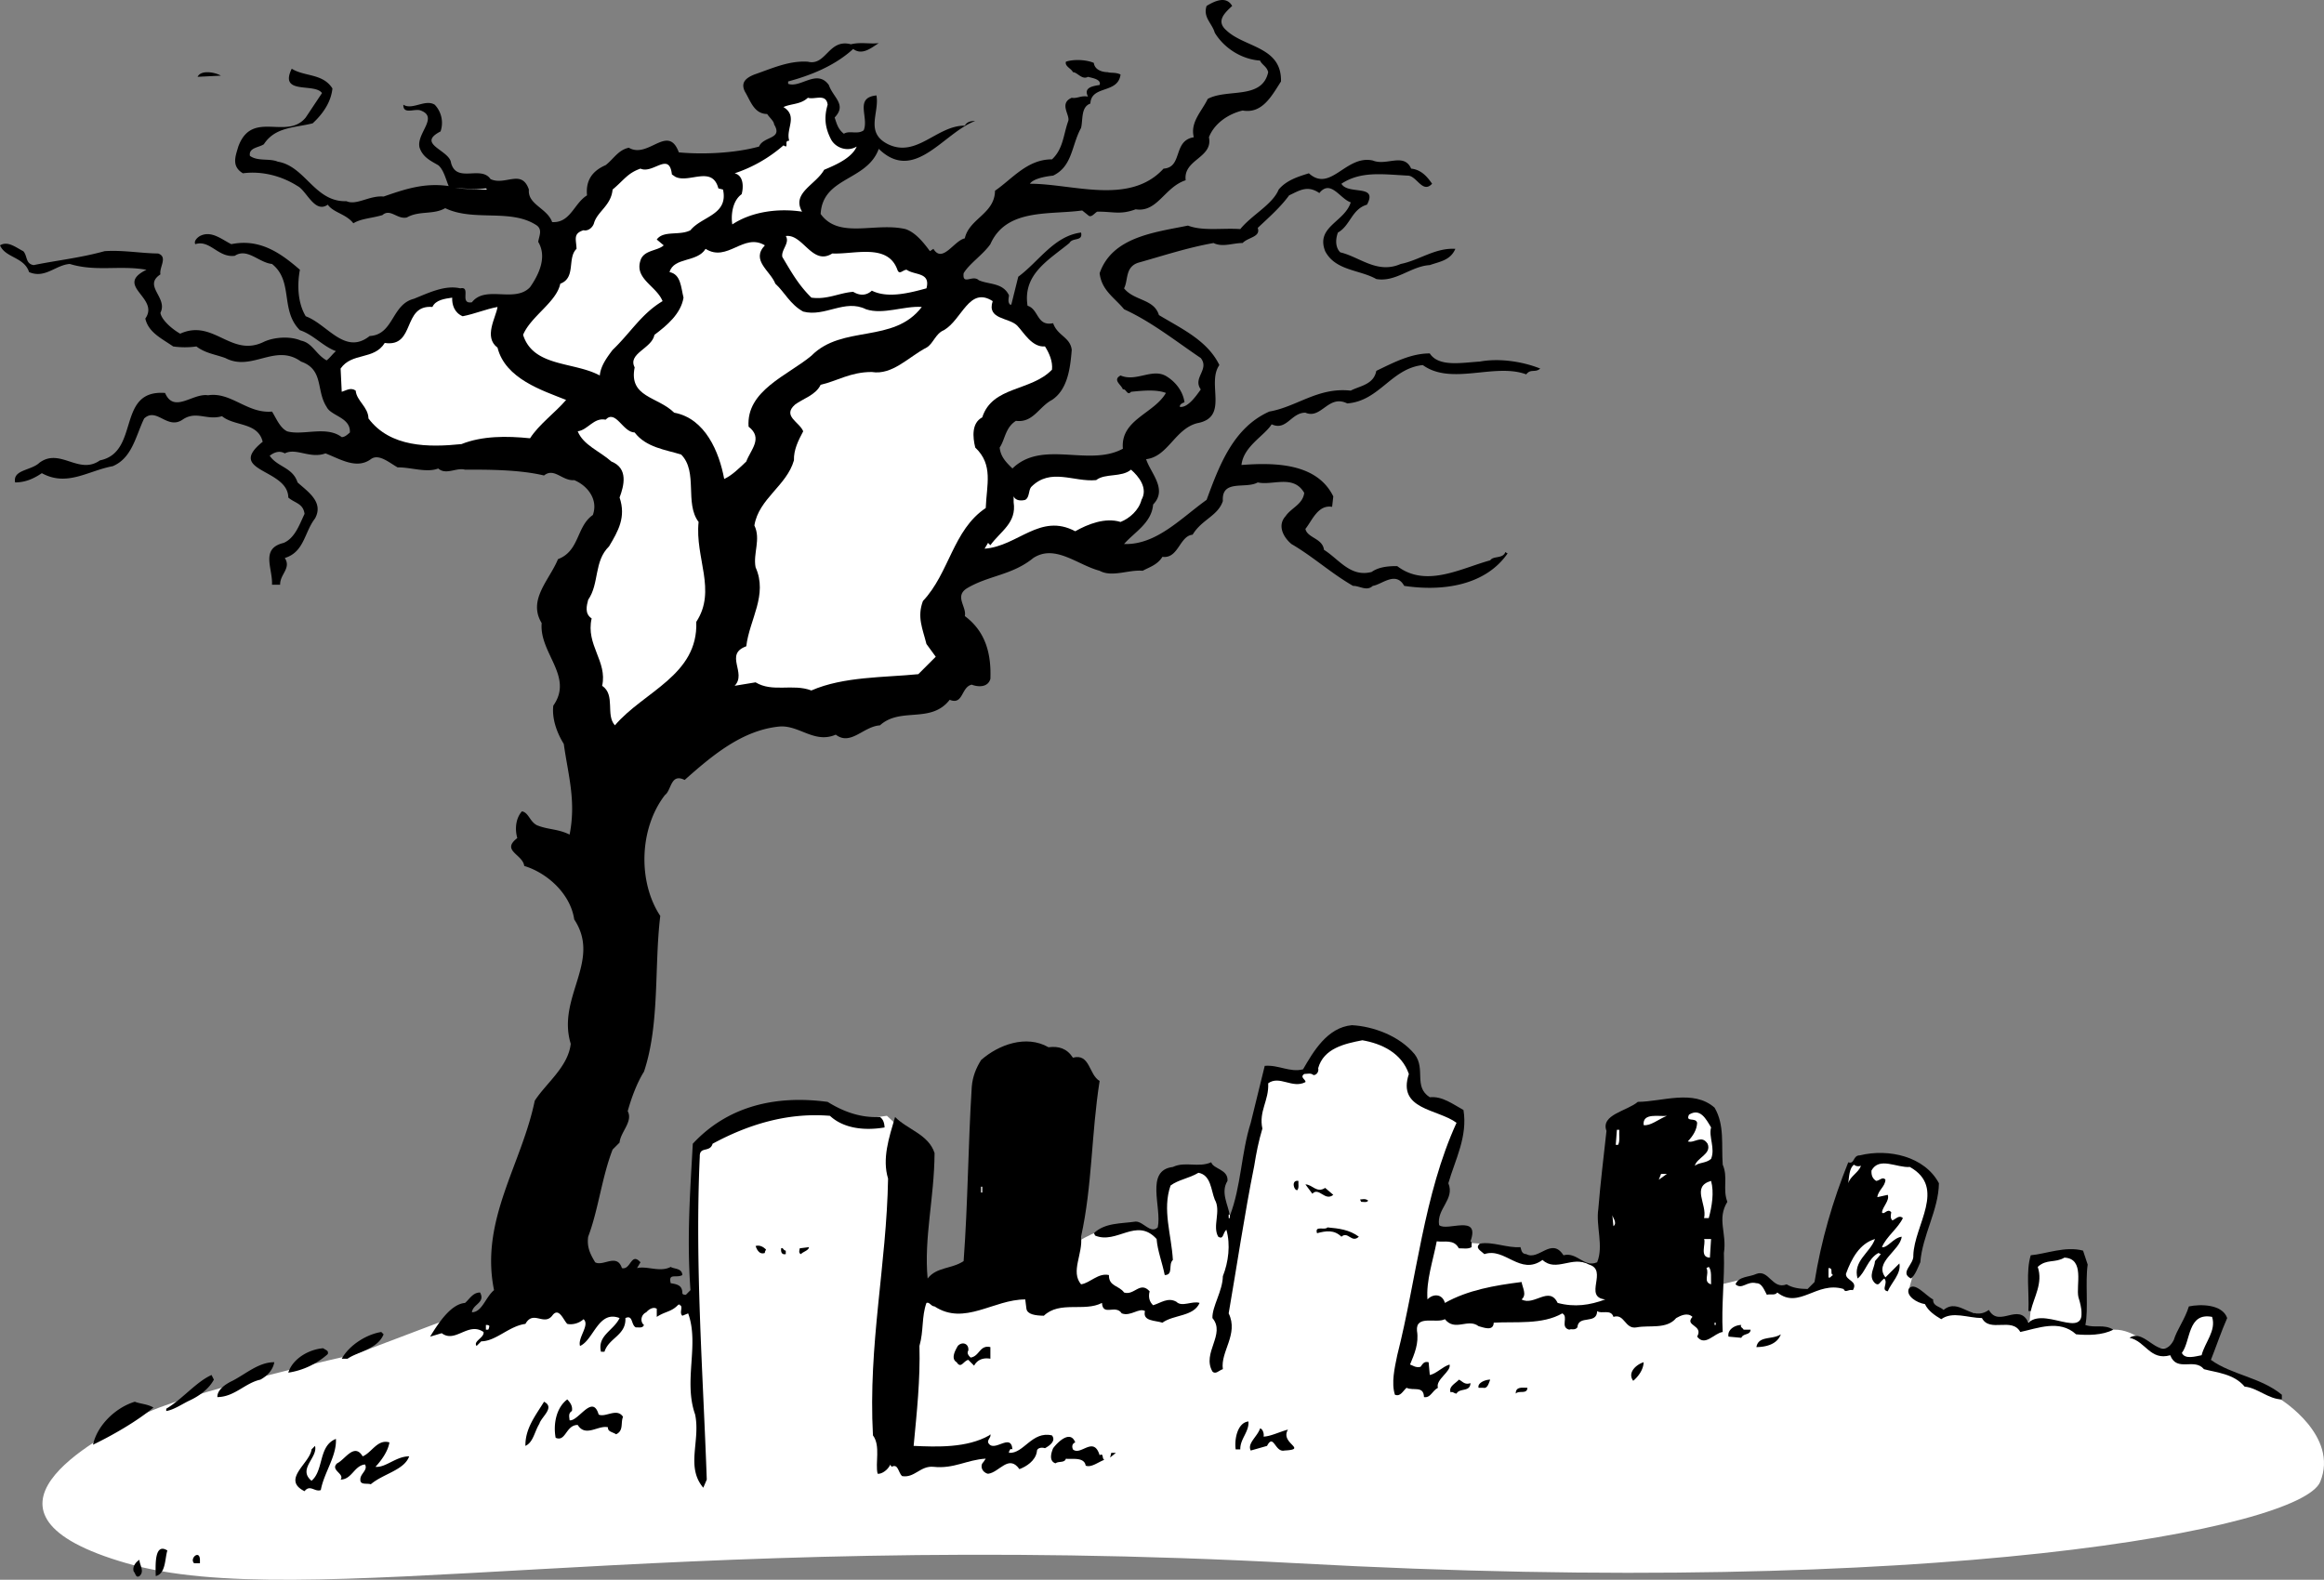
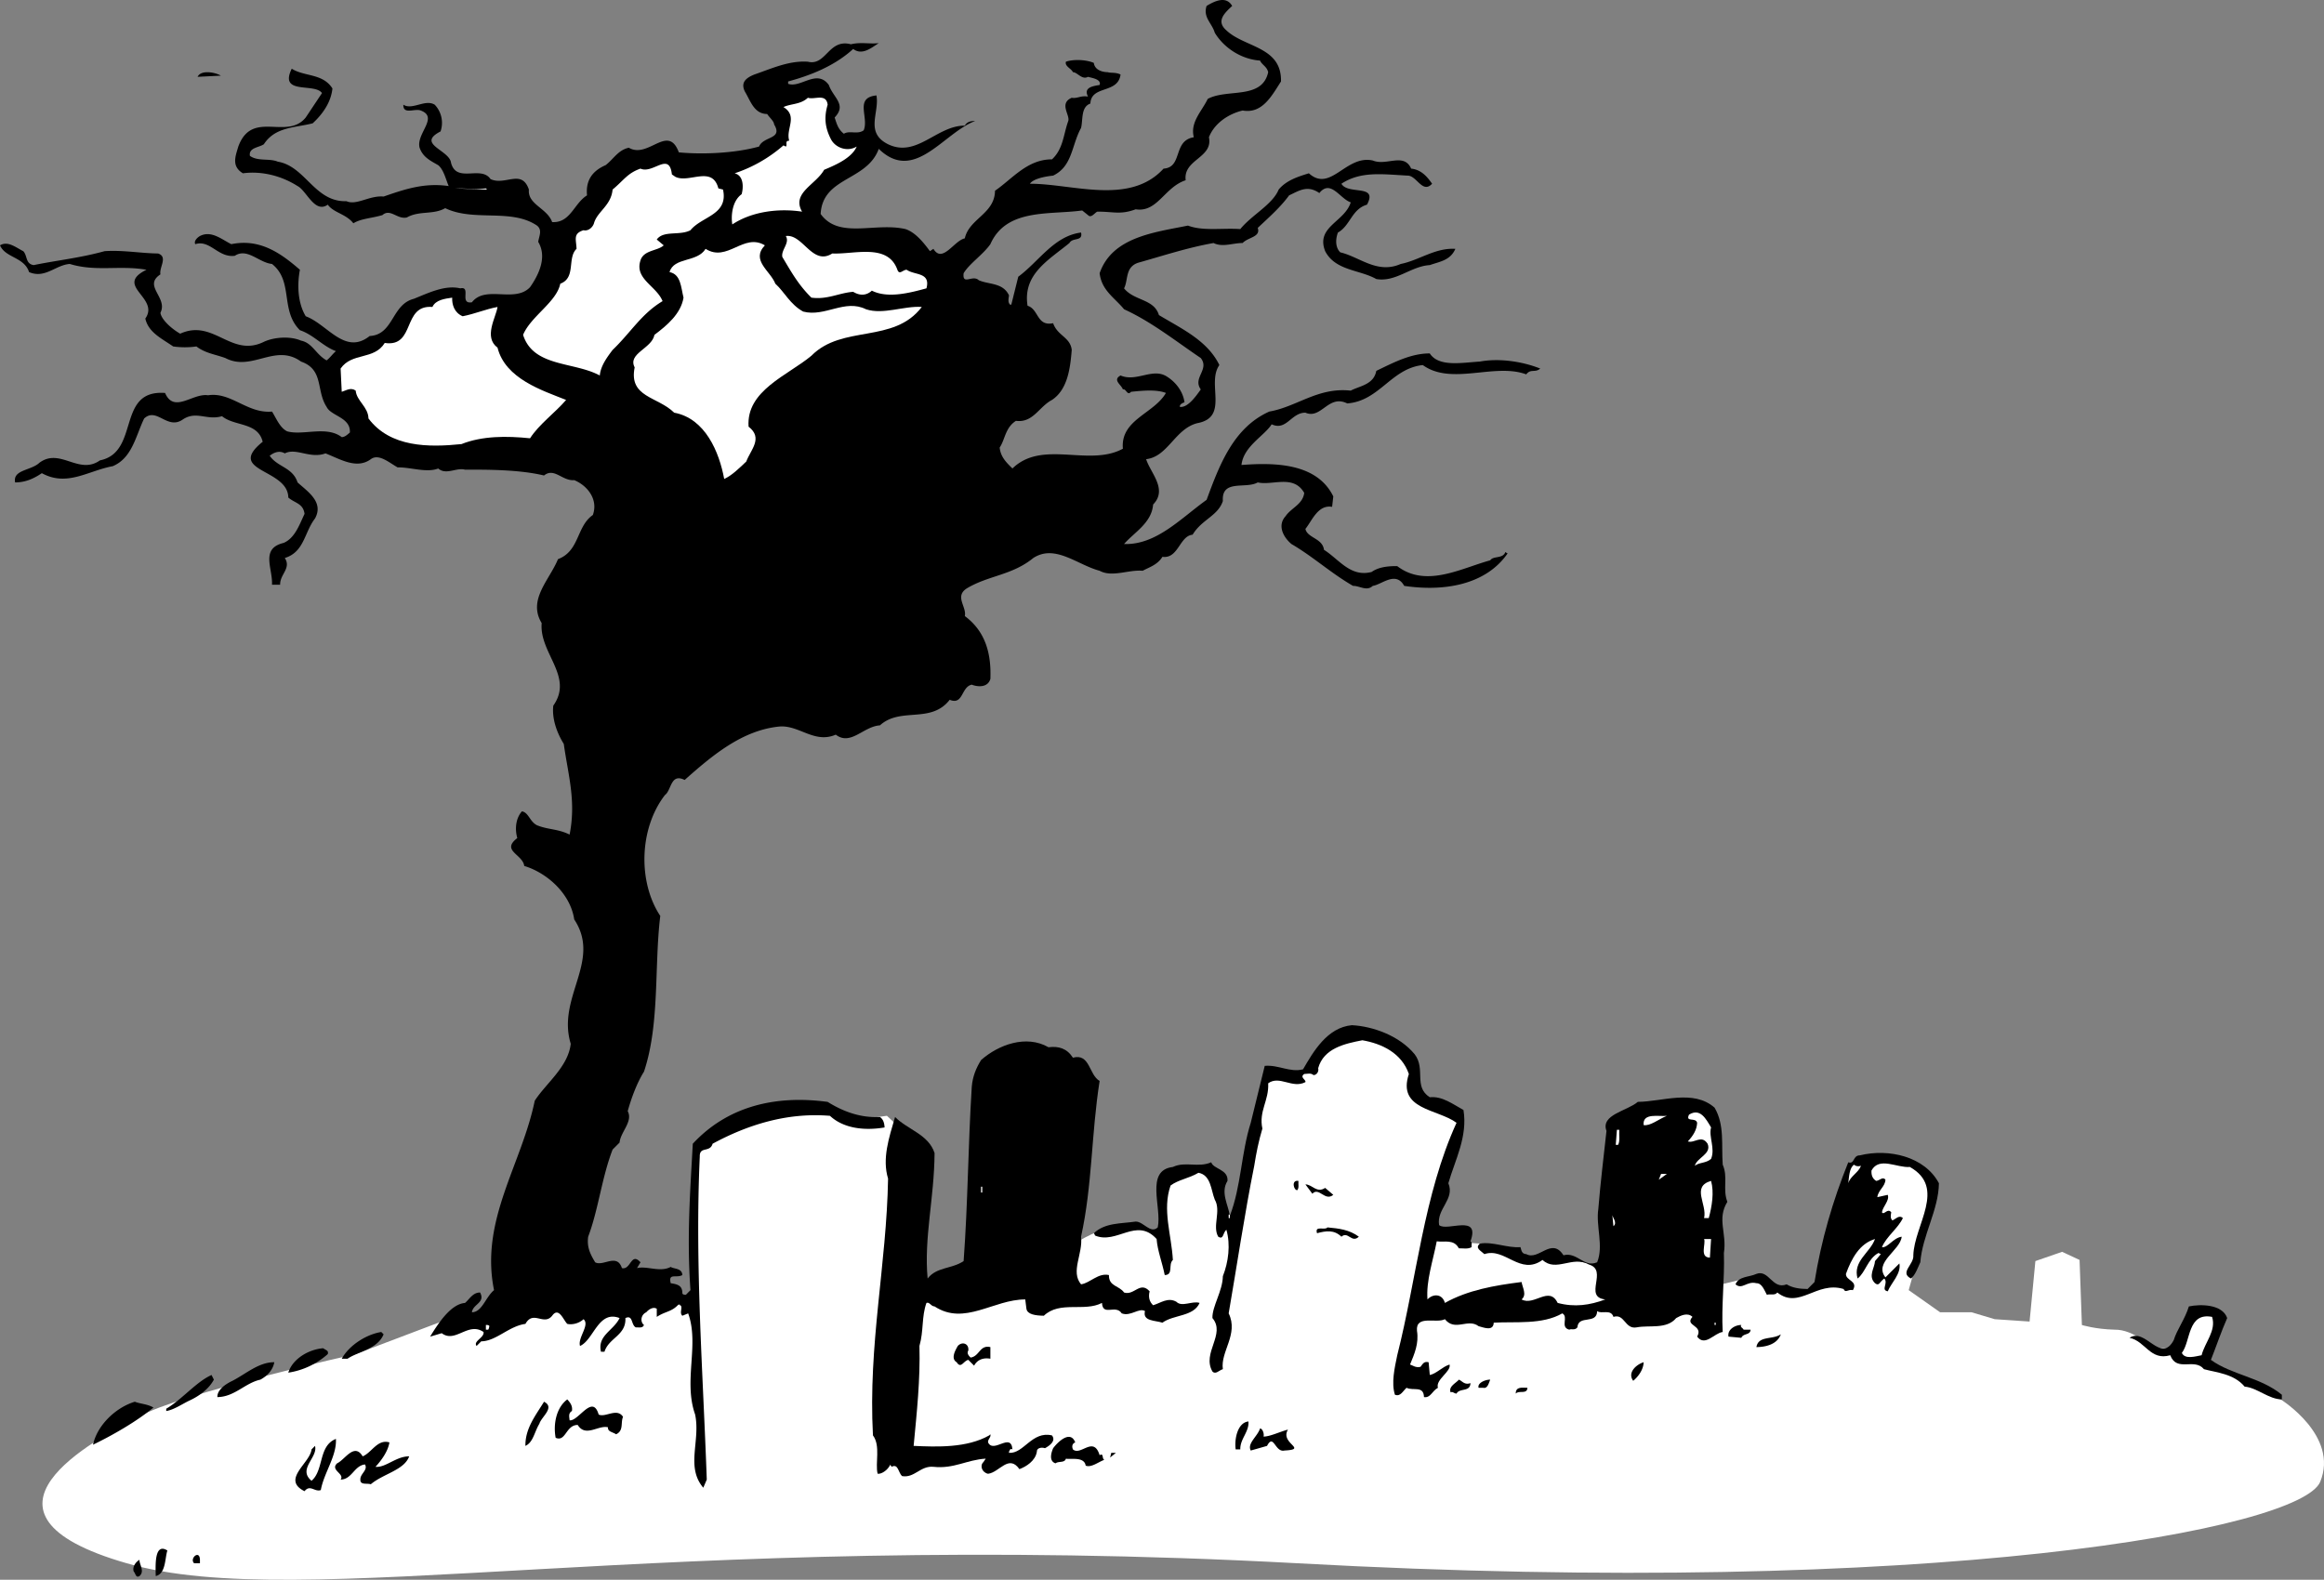
<svg xmlns="http://www.w3.org/2000/svg" width="199.927" height="135.931">
  <rect width="100%" height="100%" fill="#808080" stroke="none" />
  <path fill="#fff" d="m77.8 97.411-1.5-1.402-3 .402s-4.726-1.96-8-1c-3.226 1.04-5.202 3.301-5.202 3.301l-.297 14-6-1.8-14.5 2.3-8.703 3.297s-15.024 3.36-18.7 5.402c-3.656 1.957-15.992 8.29-1 12.598 15.008 4.36 45.676-2.973 100.7 0 54.976 3.027 86.308-2.973 88-7 1.644-3.973-3.399-7.098-3.399-7.098l-6.101-3.199-3.2-1.203H185.2s-1.625-1.64-3.3-1.598c-1.657-.043-2.801-.402-2.801-.402l-.2-5.598-1.5-.699-2.3.797-.5 5.203-3-.203-2-.598h-2.7l-2.699-1.902.7-2.5 1.3-6.098s-.793-2.875-4-2.902c-3.125.027-3.101 5-3.101 5l-2.7 6.203-2.3.797-2.7-1.797-3.3.797-10.2-1.5-4.699-1.098-1.8.301-4-1.203-1.5-.098-2.801-1.199 2.601-9.203-4-2.297s.543-4.012-3.5-5c-3.957-1.012-6.101 3.2-6.101 3.2l-3-.2-2.899 13.7-1.101-.903s.308-4.473-2.2-4.5c-2.492.027-3 1.5-3 1.5l.2 4.402s-2.356-1.21-4.2-.902c-1.824.36-3.8 1.703-3.8 1.703l-13.5 4-.797-13.8" />
  <path d="M106 .509c-.625.594-1.426 1.293-.5 2.101 1.574 1.493 4.773 1.391 4.7 4.399-.825 1.293-1.626 2.793-3.302 2.5-1.222.293-2.425 1.094-2.898 2.3.375 1.794-2.227 1.891-2 3.7-1.824.594-2.426 2.793-4.3 2.5-1.325.492-1.927.191-3.302.203-.222.09-.523.59-.8.297l-.5-.399c-2.825.391-6.524-.207-7.899 2.899-.625.894-1.824 1.691-2.3 2.5-.126 1.094.777.094 1.3.601.875.391 2.074.192 2.602 1.301-.028.29-.125.59.097.801H87l.598-2.402c1.777-1.309 3.078-3.508 5.402-3.801.176.793-.727.394-1 .902-1.824 1.492-4.027 2.692-3.602 5.399.977.293.778 1.793 2.2 1.5.375 1.093 1.476 1.191 1.601 2.3-.125 1.493-.324 3.391-1.699 4.301-1.125.59-1.625 1.992-3.102 1.801-.925.59-.925 1.59-1.398 2.297.074.793.574 1.293 1.098 1.8 2.578-2.507 6.578-.109 9.5-1.699-.223-2.507 2.675-3.007 3.703-4.8-.828-.309-1.926-.207-3-.098-.328.39-.426-.309-.703-.203-.125-.406-.922-.809-.2-1.2 1.375.594 2.778-.706 4 .102.778.492 1.375 1.29 1.5 2.2-.222.09-.425.19-.398.398.676.094 1.375-.906 1.8-1.5-.726-1.008.774-1.707 0-2.7-2.226-1.507-4.226-3.109-6.6-4.199-.825-1.007-1.927-1.609-2.102-3.101 1.078-3.106 4.675-3.508 7.601-4.098 1.274.492 2.977.192 4.5.301.977-1.21 2.774-2.11 3.301-3.402.676-.809 1.676-1.11 2.598-1.399 1.875 1.692 3.175-1.61 5.5-1.101 1.175.492 2.675-.707 3.3.699.875.094 1.375.691 1.801 1.3-.824.891-1.324-.706-2.101-.699-2.125-.109-4.024-.41-5.7.7.575.992 3.176-.008 2.2 1.8-1.325.391-1.422 1.793-2.5 2.399-.223.594-.223 1.293.203 1.703 1.672.39 3.172 1.89 5.199 1 1.574-.309 2.973-1.41 4.7-1.3-.427.991-1.325 1.09-2.2 1.398-1.625.093-2.926 1.492-4.602 1.199-1.425-.809-3.523-.707-4.398-2.399-.824-2.109 1.676-2.507 2.2-4.199-.927-.308-1.727-2.008-2.7-.8-1.027-.708-1.727-.208-2.602.199-.722.992-1.625 1.793-2.699 2.8.274.793-.824.793-1.3 1.301-.825-.008-1.723.39-2.5 0-2.223.39-4.325 1.09-6.5 1.7-1.126.39-.825 1.492-1.2 2.199.875 1.093 2.574.89 3 2.3 1.977 1.192 4.176 2.192 5.2 4.301-1.126 1.59.874 4.492-1.899 5-1.926.492-2.527 2.89-4.402 3.098.375 1.191 1.875 2.594.601 3.902-.125 1.59-1.625 2.39-2.5 3.399 2.774.093 4.875-2.207 7.102-3.801 1.074-2.906 2.273-6.207 5.398-7.598 2.375-.41 4.176-2.11 7-1.8.774-.41 1.977-.508 2.2-1.7 1.476-.71 2.976-1.508 4.601-1.5.773 1.192 2.773.79 4.3.7 1.673-.31 3.673-.009 5.2.601-.426.39-.824-.012-1.2.5-2.726-1.012-6.425.988-8.902-.8-2.722.288-3.722 3.09-6.5 3.3-1.625-.809-2.222 1.39-3.597.797-1.227-.008-1.625 1.594-2.903 1-.625.992-2.425 1.894-2.597 3.5 2.773-.207 6.472-.207 7.898 2.703l-.101.898c-1.223-.207-1.723 1.192-2.297 1.899.172.793 1.472.793 1.597 1.8 1.278.794 2.278 2.391 4.102 1.903.574-.41 1.375-.512 2.2-.5 2.476 1.89 5.476.191 8-.5.273-.41 1.073-.11 1.3-.703.074-.008.074.094.2.101-1.927 2.793-5.626 3.293-8.9 2.801-.726-1.308-1.925-.11-2.702 0-.524.492-1.125-.008-1.7 0-1.925-1.11-3.425-2.508-5.3-3.601-.723-.61-1.223-1.61-.5-2.399.476-.71 1.476-1.008 1.601-2-.926-1.61-2.726-.61-4-.902-1.023.594-3.125-.309-3 1.601-.426 1.293-1.824 1.59-2.601 2.899-1.125.094-1.223 2.094-2.598 1.902-.426.692-1.125.89-1.7 1.2-1.226-.11-2.624.59-3.702 0-1.922-.508-3.825-2.31-5.7-1.102C87.074 49.5 85.074 49.5 83.2 50.61c-1.125.692-.023 1.59-.199 2.399 1.875 1.394 2.273 3.394 2.2 5.402-.227.79-1.126.692-1.602.5-.922.192-.723 1.79-1.899 1.301-1.625 2.09-4.226.59-6 2.2-1.426.09-2.523 1.788-3.8.8-1.825.79-3.126-.809-4.801-.703-3.223.293-5.825 2.492-8.2 4.601-1.222-.609-1.125.891-1.699 1.301-2.226 2.89-2.324 7.492-.398 10.399-.528 4.293-.028 9.293-1.403 13.402-.625.988-1.125 2.39-1.398 3.398.473.891-.625 1.793-.7 2.7l-.6.601c-.927 2.39-1.227 5.192-2.102 7.5-.125.89.175 1.492.601 2.2.676.39 1.875-.81 2.301.5.773.19.773-1.41 1.598-.5l-.297.5c.875-.208 1.972.39 2.898-.102.274.191.977.094 1 .703-.523.29-1.226-.21-1 .7.574.09.977.19 1 .8-.023.191.176.191.301.2l.398-.403c-.324-4.508-.023-8.508.2-12.598 2.976-3.21 7.078-4.21 11.601-3.601 1.274.793 2.774 1.39 4.5 1.3.274.192.375.493.399.899-1.723.293-3.524.094-4.7-1-3.722-.309-7.125.793-10.097 2.402-.227.79-1.125.192-1.102 1.098-.426 9.293.274 18.492.602 27.8l-.301.7c-1.527-1.809-.227-4.008-.7-6.297-1.027-2.91.376-6.012-.6-8.703l-.5.203c-.325-.309.175-.809-.302-1-.625.691-1.125.59-1.898 1.098v-.7c-.324-.207-.727.09-.902.301-.422.192-.524.692-.297 1l.097.098c-.125.293-.425.191-.699.203-.426-.21-.226-1.11-.898-.8.074 1.491-1.426 1.69-1.801 2.898h-.3c-.325-1.407 1.073-1.809 1.6-2.899-1.827-.71-2.226 1.89-3.402 2.399-.222-.707.875-1.809.301-2.301-.426.394-1.023.492-1.398.402-.328-.308-.727-1.508-1.301-.699-.727.89-1.625-.512-2.3.7-1.427.19-2.524 1.491-3.802 1.5l-.398.398c-.324-.407.676-.707.598-1.2-1.325-.91-2.422.993-3.598.102l-1 .297c.676-1.106 1.773-2.809 3-2.898.375-.31.676-.91 1.3-.899.473.89-.624.988-.702 1.7.875-.009 1.175-1.31 1.902-1.903-1.227-6.008 2.375-10.809 3.5-16.297.973-1.512 2.875-2.91 3.098-4.902-1.223-4.008 2.675-7.11.3-10.7-.324-2.207-2.324-4.007-4.3-4.601-.125-1.008-2.024-1.309-.598-2.398-.227-.81-.125-1.708.398-2.301.575.093.676.89 1.301 1.199.977.394 1.774.293 2.801.8.574-2.906-.125-5.109-.5-7.8-.625-1.008-1.027-2.207-.902-3.297 1.777-2.512-1.223-4.512-1-7.101-1.223-2.008.675-3.708 1.402-5.5 1.875-.708 1.574-2.81 3-3.801.473-1.309-.426-2.508-1.602-3-1.023.093-1.722-1.11-2.597-.399-2.125-.508-4.828-.508-6.801-.5-.727-.21-1.625.492-2.3-.101-1.024.39-2.325-.11-3.5-.098-.727-.41-1.626-1.21-2.302-.703-1.222.894-2.625-.008-3.898-.5-1.324.492-2.527-.508-3.5 0-.527-.309-1.027-.008-1.3.203.675.988 1.976.988 2.398 2.297.875.793 2.277 1.691 1.5 3.101-.922 1.192-.922 2.891-2.598 3.399.574.894-.426 1.394-.402 2.3h-.7c.075-1.406-1.023-3.109 1-3.597.977-.41 1.375-1.61 1.801-2.5-.125-.91-.824-.91-1.398-1.402-.028-2.508-5.426-2.207-2.203-4.801-.422-1.707-2.422-1.309-3.5-2.2-1.325.391-2.223-.507-3.399.301-1.324.891-2.226-1.109-3.3-.101-.723 1.492-1.024 3.394-2.7 4.101-2.125.391-3.926 1.793-6.101.602-.723.488-1.422.79-2.297.797-.227-1.106 1.375-1.008 2.097-1.7 1.778-1.308 3.375 1.094 5.2-.199 3.476-.707 1.375-6.109 5.601-5.8.774 1.793 2.375-.008 3.7.199 1.976-.309 3.374 1.594 5.5 1.402.374.59.675 1.39 1.3 1.7 1.375.39 3.375-.508 4.7.5.277-.009.476-.208.699-.399.078-1.309-1.625-1.41-2-2.203-.922-1.406-.223-3.207-2.2-3.899-2.222-1.609-4.222.891-6.5-.3-.824-.309-1.722-.407-2.5-1a7.147 7.147 0 0 1-2 0c-1.023-.707-2.125-1.207-2.398-2.399 1.273-1.808-2.727-2.808.098-4.199-2.325-.41-4.325.191-6.598-.5-1.227.09-2.125 1.29-3.5.7C2.074 22.101.473 22.2 0 21.11c.676-.41 1.375.192 2 .5.375.391.176 1.09.898 1.2 1.977-.407 3.977-.61 6.102-1.2 1.574-.109 3.176.192 4.598.2.875.293.078 1.191.203 1.8-1.528.993.672 1.993 0 3.301.074.59.972 1.39 1.699 1.801 2.875-1.309 4.375 2.09 7.2.7.874-.41 2.273-.509 3.198-.102.977.191 1.278 1.191 2.2 1.699.277-.207.476-.508.8-.797-1.125-.41-1.925-1.41-3.097-1.8-1.727-1.712-.528-4.212-2.403-5.7-1.125-.11-2.125-1.41-3.199-.703-1.426.191-2.125-1.406-3.398-1-.125-.207.074-.508.398-.7.977-.507 1.875.294 2.7.7 2.476-.508 4.277.793 5.902 2.203-.227 1.191-.227 2.79.5 4 1.875.691 3.375 3.39 5.5 1.7 2.074-.11 1.875-2.712 3.797-3.2 1.277-.512 2.675-1.21 4-.902.976-.207-.125 1.39 1 1.199 1.175-1.508 3.675.094 5-1.297.777-1.11 1.476-2.61.703-3.902.074-.508.375-1.008-.102-1.399-2.226-1.508-5.426-.308-7.898-1.5-1.028.59-2.227.192-3.301.801-.824.191-1.426-.809-2.102-.203-1.023.293-1.824.293-2.5.703-.625-.809-1.722-.91-2.199-1.602-1.125.793-1.824-1.207-2.601-1.601-1.422-.906-3.125-1.309-4.7-1.098-1.023-.61-.625-1.508-.398-2.3 1.176-3.208 4.176-.508 5.8-2.5l1.4-2.102c-.626-.906-3.727.191-2.602-2.098 1.078.692 2.675.39 3.5 1.7-.125 1.19-.825 2.19-1.7 3-1.523.39-3.222.292-4.199 1.8-.426.29-1.324.29-1.199 1 .676.492 1.676.192 2.398.5 2.375.39 3.176 3.492 5.903 3.399.875.39 1.972-.508 3.199-.399 1.773-.61 3.473-1.21 5.598-.902-.223-.508-.422-1.406-.899-1.797-.726-.41-1.324-.71-1.601-1.5-.325-1.21 1.675-2.61.101-3.203-.523-.207-1.523.394-1.5-.5.774.492 1.875-.508 2.7 0a2.27 2.27 0 0 1 .5 2.3c-2.126 1.094.777 1.594.902 2.7.472 1.793 2.574.191 3.398 1.402 1.274.59 2.676-.91 3.301.899-.125 1.293 1.574 1.593 2 2.8 1.574.09 1.875-1.609 3-2.3-.125-1.309.473-2.11 1.598-2.598.675-.512 1.078-1.309 2-1.5 1.675.988 3.375-2.11 4.3.398 1.977.192 4.778.09 6.903-.5.375-.91 2.074-.609 1.297-1.898-.024-.309-.422-.61-.598-.902-1.125-.008-1.426-1.11-1.902-1.899-.422-.808.078-1.21.8-1.5 1.477-.508 2.977-1.21 4.602-1.101 1.574.39 1.773-2.008 3.7-1.5.874-.207 1.573-.008 2.398-.098-.625.39-1.422 1.09-2.2.5-1.625 1.488-3.722 2.29-5.597 2.797v.203c1.074.39 2.472-1.309 3.5.098.375 1.093 1.574 1.691.5 2.8.172.493.273.993.797 1.399.476-.309 1.175.094 1.703-.297.472-1.11-.828-2.809 1.097-3 .278 1.488-1.023 3.191 1 4.2 2.477 1.19 4.176-1.61 6.602-1.602.176-.309.473-.407.898-.399-2.722.992-5.222 5.39-8.3 2.399-1.024 2.793-4.825 2.39-5 5.601 1.578 2.192 4.675.692 7.3 1.301.875.29 1.575 1.191 2.102 1.898l.3-.199c.774 1.29 1.774-.71 2.7-.902.375-1.707 2.574-2.106 2.598-4.098 1.476-1.008 2.777-2.71 4.902-2.699.973-.91.973-2.11 1.398-3.3.176-.509-.824-1.509.301-2 .477.09.774-.212 1.399-.102-.422-.809.476-.907 1-1 .175-.508-.723-.61-1-.7-.524.293-.922-.41-1.297-.398-.125-.309-.727-.512-.602-.902.574-.207 1.676-.207 2.399.101.078.59.675.79 1.203.801.273.09.672-.012 1.097.2-.222 1.69-2.523.89-2.597 2.5-.828.288-.625 1.39-.801 2.097-.824 1.492-.727 3.293-2.402 4.101-.825.09-1.723.293-2 .7 3.675-.008 8.578 1.89 11.5-1.301 1.675-.106.777-2.406 2.601-2.7-.324-1.308.676-2.206 1.2-3.3 1.675-.906 4.675.094 5.199-2.297-.125-.512-.524-.61-.7-1-1.625-.11-3.125-1.11-3.898-2.402-.227-.809-1.027-1.309-.7-2.301.673-.406 1.673-.906 2.2 0m-87 6-2 .101c.273-.609 1.473-.41 2-.101" />
  <path fill="#fff" d="M71.2 9.009c-.325 1.094-.227 1.992.3 3 .375.691 1.375 1.094 2.2.601-.427.993-1.825 1.59-2.802 2-.722 1.293-2.824 1.993-1.898 3.602-2.027-.309-4.324-.012-6 1.098-.125-.707-.027-2.008.8-2.598.173-.61.173-1.61-.6-1.8a12.25 12.25 0 0 0 4.198-2.403l.2.101c.175-.109-.125-.507.3-.5-.324-1.007.778-2.109-.5-2.898.676-.309 1.477-.21 2.102-.8.574.19 1.574-.41 1.7.597m-13.102 6.203c1.175.59 3.175-1.012 3.703 1l.398.098c.477 2.191-1.824 2.293-2.8 3.5-.926.492-2.325-.008-2.899.8l.598.5c-.524.493-1.723.391-2 1.301-.524 1.59 1.375 2.192 1.902 3.5-1.824 1.09-2.727 2.692-4.3 4.2-.524.69-1.024 1.39-1.102 2.199-2.223-1.207-5.723-.707-6.598-3.5.676-1.61 2.875-2.809 3.2-4.399 1.374-.508.573-2.21 1.398-3-.024-.808-.325-1.308.601-1.601.375.093.774-.207.899-.598.277-1.012 1.476-1.512 1.601-2.902.977-.809 1.274-1.407 2.399-1.801 1.078.492 2.476-1.508 2.703.5l.297.203m-16.2 1.098-2.8-.098c.875-.012 1.777.09 2.703 0l.097.098m29.7 5.5c1.875.093 4.777-.907 5.601 1.402.176.488.477-.012.801 0 .676.488 2.074.191 1.7 1.598-1.427.39-3.325.89-4.7.199-.527.492-1.125.394-1.602.101-1.222.09-2.222.692-3.597.5-1.125-1.109-1.727-2.207-2.5-3.5-.125-.609.672-1.207.297-1.8 1.476-.207 2.277 2.593 4 1.5" />
  <path fill="#fff" d="M65.8 21.11c-1.226 1.293.473 2.192.9 3.301.773.692 1.273 1.79 2.398 2.399 1.875.492 3.578-1.11 5.402-.2 1.473.493 3.273-.308 4.8-.199-2.425 3.192-6.827 1.492-9.5 4.2-2.027 1.69-5.624 2.992-5.402 6.101 1.278.988.176 1.988-.199 3-.625.59-1.226 1.191-1.898 1.5-.426-2.309-1.625-5.21-4.301-5.703-1.426-1.406-3.926-1.309-3.402-3.899-.625-1.207 1.476-1.609 1.703-2.8 1.074-.809 2.273-1.809 2.5-3.2-.227-.91-.227-2.007-1.203-2.199.375-1.308 2.375-.808 3.101-2 1.875 1.192 3.274-1.41 5.102-.3M39.8 27.212c1.075-.21 1.973-.61 3-.8-.124.89-1.226 2.59 0 3.5.673 2.69 3.876 3.69 5.9 4.5-.927 1.09-2.325 2.09-3.102 3.3-2.024-.21-4.125-.21-5.899.5-2.824.29-6.125.29-8-2.203-.023-1.008-1.023-1.508-1.101-2.399-.422-.308-.825-.008-1.2.102l-.097-2c.972-1.41 2.875-.71 3.797-2.203 2.675.394 1.476-3.309 4.101-3.098.274-.61 1.074-.71 1.7-.8-.024.59.175 1.292.902 1.601" />
-   <path fill="#fff" d="M85.398 25.911c-.523 1.59 1.375 1.39 2.102 2.098.574.594 1.273 1.894 2.398 1.8.375.594.676 1.294.602 2-1.824 1.891-5.125 1.391-6 4.102-.926.492-.824 1.692-.602 2.598 1.575 1.492.977 3.191.903 5.203-2.828 1.89-3.125 5.59-5.403 8-.523 1.39-.023 2.39.301 3.7l.801 1.097-1.5 1.5c-2.926.293-6.426.191-9.2 1.402-1.624-.61-3.327.192-4.8-.699l-1.8.297c1.073-1.106-.927-2.707 1-3.399.273-2.308 1.874-4.41.8-6.8-.227-1.207.473-2.407-.102-3.598.375-2.309 2.778-3.41 3.403-5.602-.028-.91.375-1.707.797-2.5-.325-.808-1.825-1.308-.7-2.3.676-.508 1.778-.809 2.2-1.7 1.375-.308 2.578-1.109 4.402-1.101 1.773.293 3.176-1.309 4.7-2.098.573-.308.773-1.21 1.5-1.5 1.573-.91 2.175-3.808 4.198-2.5m-26.8 13.199c1.476 1.493.277 4.192 1.5 5.801-.325 3.09 1.578 5.89-.2 8.598.176 4.594-4.523 5.992-7 8.902-.824-.91.075-2.61-1.097-3.402.472-2.106-1.426-3.508-.903-5.797-.625-.41-.425-1.11-.3-1.602.976-1.41.476-3.308 1.8-4.601.778-1.309 1.477-2.508.903-4.2.375-1.007.773-2.507-.703-3.097-1.024-.91-2.422-1.41-2.899-2.602.875-.109 1.375-1.207 2.399-1 .875-.91 1.476 1.09 2.5 1.102.976 1.29 2.675 1.488 4 1.898M98.2 43.009c-.227.894-1.024 1.594-1.802 1.902-1.324-.41-2.824.192-3.898.801-3.027-1.61-4.926 1.29-7.8 1.5l.3-.5.2.2c.874-1.212 2.273-1.91 2-3.7v-.5c.175.39.675.39 1 .297.374-.207.273-.809.5-1.098 1.675-1.71 3.675-.41 5.6-.601.774-.61 2.173-.207 3-.899.673.59 1.473 1.59.9 2.598" />
  <path d="M121.7 90.712c.976 1.29-.126 2.79 1.3 3.7 1.074-.11 1.973.59 2.898 1.097.375 2.293-.722 4.293-1.3 6.3.578 1.391-1.024 2.192-.797 3.602.672.59 3.574-1.008 2.699 1.399.176.093.074.293.098.5-.325.191-.723.093-1.098.101-.426-.808-1.227-.508-1.902-.601-.325 1.691-.922 3.39-.797 5 .472-.508 1.273-.508 1.5.3 1.972-1.109 4.273-1.507 6.597-1.8.075.492.477 1.093 0 1.5 1.075.593 2.375-1.207 3.102.3 1.473.391 2.773.192 4.098-.3-1.922-.207.277-2.508-1.399-3-1.426-.809-2.824.691-4-.399-1.926 1.39-3.226-1.11-5-.5-.324-.308-.824-.508-.398-.902 1.074-.207 2.375.394 3.5.3.074.192.074.594.5.602 1.074.59 2.172-1.508 3.199.098 1.176-.309 1.773 1.094 2.898.602.575-1.41-.125-3.11.102-4.602.176-2.207.473-4.606.7-6.7-.524-1.406 1.773-1.706 2.698-2.5 2.075-.007 4.778-1.109 6.602.5.875 1.493.574 3.192.7 4.903.476 1.09-.024 2.09.398 3.2-.922 1.492-.024 2.69-.297 4.398.074 2.293-.227 4.492-.102 6.8-.726.09-1.523 1.294-2.199.399.574-1.008-1.125-.906-.402-1.7-.422-.405-1.024-.109-1.399.102-.824.993-2.324.59-3.398.801-1.028.192-1.028-1.21-2-.902-.227-.707-1.028-.207-1.403-.5-.023 1.191-1.625.293-1.699 1.402-.226.29-.523.09-.699.2-.824-.212-.027-1.11-.602-1.403-1.722.992-4.023.691-5.898.8-.027.794-.926.391-1.3.302-.927-.707-2.024.492-2.9-.602-.726.395-2.527-.406-2.402 1 .176 1.094-.222 1.992-.597 2.902.273.09.472.29.898.2.176-.207.274-.508.7-.399l.101 1.098c.574-.11 1.074-.707 1.7-.899.175.59-1.227 1.29-1 2-.524.29-.626.89-1.2.801-.027-1.012-.926-.512-1.5-.8-.324.288-.527.788-1 .597-.324-1.008-.027-2.309.2-3.399 1.675-6.609 2.273-13.808 5.1-20-1.624-1.207-5.124-1.109-4.1-4.199-.626-1.808-2.325-2.61-4-2.902-1.524.293-3.325.691-3.802 2.402.075.29-.125.59-.398.598-.227-.207-.527-.106-.8-.098-.427.29.175.492.1.7-1.124.59-2.226-.61-3.202.101.078 1.488-.825 2.39-.5 3.898-.325 1.09-.524 2.09-.7 3.2-.824 4.093-1.523 8.793-2.199 12.699.875 1.793-.726 3.293-.5 4.8-.324.094-.625.493-.898.2-.926-1.606 1.172-3.207 0-4.598-.028-1.008.875-2.308.898-3.601.477-1.207.676-2.707.301-4-.324.293-.227.89-.7.601-.527-.91.274-2.21-.3-3.199-.324-.809-.324-2.11-1.402-2.3-.825.491-1.723.59-2.399 1.097-.726 2.094.074 4.191.2 6.402-.426.39.074 1.29-.7 1.301-.226-1.11-.625-2.11-.699-3.102-1.727-1.91-3.426.493-5.3-.3-.024-.11-.102-.2-.102-.2.976-.91 2.277-.808 3.601-1 .676-.008 1.274 1.09 1.899.5.375-1.707-1.125-4.91 1.3-5.199 1.075-.508 2.176.09 3.301-.402.176.594 1.477.594 1.399 1.601-.625.993.078 2.09.203 3 .972-2.507.972-5.41 1.797-8l1.203-4.898c1.172-.11 2.172.59 3.297.297.875-1.508 2.078-3.606 4.203-3.797 1.773.09 4.074.89 5.398 2.5" />
  <path d="M92.3 91.009c1.473-.406 1.376 1.492 2.298 2-.723 4.594-.625 8.992-1.598 13.402.176 1.492-.926 2.992 0 4.098.773-.106 1.473-1.008 2.398-.797-.023.988.875.89 1.301 1.5.875.29 1.375-1.012 2.2-.102-.126.493-.024.891.3 1.2.676-.207 1.274-.707 2-.301.477.492 1.375-.106 2 .101-.523 1.192-2.226.993-3.199 1.7-.625-.207-1.727-.11-1.5-1-.527-.309-1.227.492-2 .199-.527-.809-1.625.293-1.7-.899-1.527.793-3.624-.207-5 1.102-.726-.012-1.425-.11-1.5-.602l-.1-.8c-2.727-.008-5.227 2.293-7.802.601-.324-.008-.425-.41-.699-.3-.426 1.19-.226 2.39-.601 3.699.078 2.89-.223 5.691-.5 8.601 1.976.09 4.578.192 6.5-.902l.101-.098c.074.29-.226.39-.199.7.473.992 1.973-.91 2.098.601-.223-.11-.223.09-.297.2v.097c1.273.094 1.972-1.906 3.699-1.5.375.492-.227.894-.602 1.101-.324-.109-.722-.008-.699.301-.125.79-.926 1.29-1.5 1.5-.926-1.308-1.726.29-2.699.399-.527-.11-.727-.707-.402-1l.203-.301c-1.625.094-2.727.894-4.5.703-1.125-.11-1.625.988-2.703.797-.325-.309-.325-1.106-.899-.797-.023-.11-.125-.11-.101-.203-.223.492-.723.793-1 .8H75.5c-.227-.906.273-2.406-.402-3.3-.422-7.809 1.175-14.707 1.3-22.098-.523-1.71.075-3.508.602-5.3 1.074 1.09 2.875 1.492 3.398 3.101-.023 3.89-.925 7.29-.597 10.797.773-1.008 2.074-.809 3.097-1.5.375-5.106.375-9.809.7-15 .078-.906.375-1.606.8-2.297 1.477-1.309 3.875-2.21 5.801-1.102.875-.109 1.574.09 2.102.899" />
  <path fill="#fff" d="M147.2 97.009c-.227.793.374 1.793 0 2.703-.427.39-1.024.29-1.4.598.173-.707 1.473-1.008 1.098-1.899-.523-.808-1.125-.008-1.699-.199.477-.512.774-1.012.801-1.602-.125-.507-1.027-.008-.7-.699.973-.61 1.473.39 1.9 1.098m-3.802-1c-.722.293-1.425.894-2 .8-.125-1.109 1.375-.706 2-.8m-4.098 1.203c-.027.488.075.988-.1 1.297h-.2l.098-1.297h.203" />
  <path d="M166.8 101.81c-.027 2.293-1.425 4.492-1.6 6.8-.227.493-.427 1.09-.802 1.399-1.023-.508.278-1.207.2-2 .078-2.606 2.875-5.809-.297-7.598-1.125.09-2.625-.91-3.301.301-.027.39.074.691.398.898.278-.008.575-.41.801-.101-.023.594-.625.894-.699 1.5l.898-.2c.176.493-.425.993-.5 1.5.176.294.477-.406.801 0-.023.192-.125.493.102.7.273-.106.574-.508.898-.2-.426.891-1.426 1.594-1.8 2.5.476.094.976-.808 1.699-.898-.125 1.192-2.422 2.192-1.399 3.5l1.2-1.199c.175.89-.723 1.691-1 2.398-.626-.109.074-.707-.301-1.101-.422.293-.422.691-.797.402-.625-.61-.028-1.308 0-1.902l.5-.598-.203-.101c-.922.492-1.125 1.691-1.797 2.199-.426-1.508 1.074-2.207 1.5-3.399-1.328.391-2.028 1.692-2.5 3-.028.59 1.074.59.597 1.399-.425-.106-.625.293-.8-.098-2.325-.71-3.825 1.79-5.7.301-.222.29-.625.09-.898.2-.227-.41-.426-1.009-.902-1-.825-.212-1.223.59-1.797.097.273-.707 1.172-.606 1.797-.899 1.078-.41 1.375 1.391 2.601.899.477.293 1.074.394 1.801.402l.598-.601c.578-3.61 1.578-7.008 2.902-10.301.574.191.375-.606 1-.598 2.473-.61 5.574.09 6.8 2.399" />
  <path fill="#fff" d="M160.098 100.31c-.223.593-.922.89-1.098 1.5.074-.508.074-1.309.5-1.598.074.09.273.191.598.098m-17.398 1.199.198-.5h.5zm0 0" />
  <path d="M111.7 101.61c-.024.293.073.59-.102.801-.325-.008-.524-.91.101-.8" />
  <path fill="#fff" d="M147 104.81h-.402c.277-1.207-1.125-2.707.601-3.2.274.993.074 2.192-.199 3.2" />
  <path d="m114 102.212.7.598c-.727.593-1.227-.707-1.802-.098l-.597-.8c.574-.009.972.788 1.699.3" />
  <path fill="#fff" d="M84.398 102.11h.102v.5h-.102v-.5" />
-   <path d="M117.7 103.31c-.126.191-.427.093-.602.101l-.098-.199c.176-.012.473-.11.7.098" />
  <path fill="#fff" d="m138.8 105.509-.1-1c-.024.191.476.691.1 1m-33.1-.699h.1v-.301h-.1v.3" />
  <path d="M116.898 106.411c-.625.59-.925-.508-1.5 0-.625-.61-1.324-.508-2.097-.3-.227-.708.672-.208.898-.5.977.09 1.875.19 2.7.8" />
  <path fill="#fff" d="M147.098 108.212c-.922-.012-.325-1.21-.5-1.602h.601l-.101 1.602" />
-   <path d="M65.898 107.509c-.023.094-.125.191-.097.3-.528.192-.727-.406-.801-.597.375-.11.676.09.898.297m3 .402c-.222-.11-.125-.308-.097-.5l.797-.101c-.024.293-.524.39-.7.601m-1.3-.301v.301c-.422.09-.422-.308-.399-.5.176-.11.176.192.399.2m112 1.199c-.223 1.492.078 3.89-.2 5.199.875.293 1.575-.106 2.403.402-.926.492-2.227.492-3.203.399-1.422-1.309-3.325-.508-4.797-.2-.727-1.308-2.625.09-3.301-1.199-1.227-.008-2.527-.61-3.5.098-.527-.309-1.125-.707-1.402-1.297-.723-.11-1.625-.71-1.399-1.3.477-.712 1.477.59 2.102.898-.028.593.574.593.898.902 1.375-1.11 2.375 1.09 3.899 0 .875 1.59 2.578-.71 3.402 1.098 1.574-1.508 5.676 2.191 4.3-2.2-.226-1.007.575-3.308-1.202-3.398-.825.488-1.524.09-2.297.797.472 1.394-.328 2.594-.602 3.8h-.199c.074-1.609-.227-3.406.2-4.8 1.273-.106 2.976-.809 4.5-.398l.398 1.199" />
-   <path fill="#fff" d="M147.2 110.509c-.727-.207-.126-.906-.4-1.399l.2-.101c.273.293.176.992.2 1.5m10.5-.797c-.227.09-.227.29-.4.2v-.802c.473-.008.075.493.4.602" />
  <path d="M191.598 113.411c-.524 1.192-.922 2.39-1.399 3.598 1.774 1.293 4.274 1.492 6.102 3v.402c-1.125-.008-2.125-1.008-3.203-1.101-.922-1.11-2.422-1.207-3.5-1.5-.825-1.008-2.325.293-2.899-1.2-1.726.493-2.125-1.207-3.5-1.5 1.375-.91 2.676 2.293 3.801.2.273-.907.973-1.809 1.3-2.899.973-.21 2.876-.21 3.298 1" />
  <path fill="#fff" d="M190.3 113.31c.376 1.191-.624 2.191-.902 3.3-.523.09-1.425.391-1.699-.199.774-1.008.477-3.508 2.602-3.101m-148.203.8c-.024.09-.024.192-.098.301h-.2v-.402c.075-.008.274-.008.298.101m105.402-.101h.098v-.2h-.098v.2" />
  <path d="M149.8 114.009c-.124.191.075.191.2.402h.598c-.024.492-.625.29-.797.7l-1.102-.102c-.125-.606.574-1.008 1.102-1M33 114.81c-.527 1.293-2.227 1.492-3.102 2.101h-.5c.676-1.21 2.176-2.11 3.403-2.3l.199.199m120.2 0c-.325.89-1.325 1.093-2.102 1.101.175-1.008 1.375-.61 2.101-1.101M83.3 116.212c-.124.191-.027.39.2.598.773-.11.773-1.11 1.7-.899v1c-.626-.11-1.126.09-1.4.598l-.5-.5c-.425.094-.624.793-1 .203-.527-.309-.124-1.012.098-1.402.375-.407.977-.207.903.402m-55.101.297a6.594 6.594 0 0 1-3.4 1.601c.376-1.207 1.774-2.007 3-2.101.274.191.473.191.4.5m-4.602.703c-.125.691-.625 1.191-1.2 1.5-1.324.29-2.222 1.488-3.699 1.5-.023-.61.676-1.11 1.301-1.402 1.176-.61 2.273-1.61 3.598-1.598m117.8 0c-.023.691-.523 1.29-.898 1.598-.527-.707.273-1.407.898-1.598m-123 1.5c-.425.79-1.222 1.39-2.097 1.797-.625.293-1.328.793-2 .902v-.199c1.375-.809 2.574-2.309 3.898-2.902l.2.402m108.101.297c-.027.793-.926.394-1.2.902-.226-.008-.327-.21-.5-.101-.226-.508.473-.809.7-1.098.273.09.473.488 1 .297m1.7-.297c-.126.29-.227.79-.602.7h-.399c-.125-.41.574-.712 1-.7m3.199.699c-.023.59-.722.192-1 .5-.023-.61.575-.508 1-.5m-82.198 2c-.325.192-.227.492-.2.801.773.09 1.973-2.309 2.5-.5.574.29 1.574-.61 2.098.2-.223.491.078 1.19-.598 1.5-.324-.212-.727-.212-.7-.602-.827-.207-1.925.89-2.6-.2-1.024-.008-1.024 1.493-1.9 1.102-.226-1.21.075-2.61 1-3.3.274.288.473.59.4 1m-36-.302c-1.427 1.192-3.524 2.391-5.2 3.2.375-1.707 1.973-3.207 3.598-3.7.476.192 1.078.192 1.601.5m33.199 1.399c-.425.691-.523 1.594-1.199 1.902-.023-1.508.875-2.61 1.602-3.8.972.492-.227 1.292-.403 1.898m61-.199c.075.89-.722 1.492-.699 2.402h-.398c-.125-.91.172-2.309 1.097-2.402m1.302 1.3c.573-.008 1.374-.41 2.1-.601-.726 1.191 1.774 1.691-.3 1.8-.824.192-.926-1.507-1.5-.398l-1.402.399c-.325-.61.578-1.207.8-1.899.176-.008.375.39.301.7m-16.199.499c-.227.09-.324.293-.2.602.673.59 1.774-1.21 2.298.5.375-.21.175.29.402.398-.527.192-1.125.692-1.602.5-.125-.808-1.324-.507-1.699-.601-.125.394-.625.191-.898.402-.625-.21-.328-1.008-.203-1.3.375-.508 1.476-1.61 1.902-.5m-63.602-.301c.075 1.492-1.023 2.89-1.3 4.402-.524.191-.922-.512-1.399.098-2.023-1.008.477-2.406.602-3.598l.297-.3c.277.991-1.524 1.991-.297 3 1.074-.91.574-3.009 2.097-3.602m4.602.3c-.125.793-.727 1.59-1.2 2.102.876.09 1.774-.91 2.9-.902-.427 1.191-2.227 1.492-3.302 2.402-.324-.11-.925.09-.898-.402-.027-.508.676-.809.398-1.301-.925.094-1.125 1.293-2.097 1.3.375-.507-.926-.808-.301-1.398.676-.308 1.473-1.808 2.2-.601.773-.309 1.273-1.508 2.3-1.2m62 1.301.098-.402H96zm-81.102 8c-.222.692-.125 1.992-1 2.2-.023-.91-.125-2.91 1-2.2m2.802.801v.297h-.5c-.427-.406.476-1.207.5-.297M12 135.61c-.324.192-.324-.207-.5-.398-.125-.41.176-.809.5-1-.027.39.473.988 0 1.398" />
</svg>